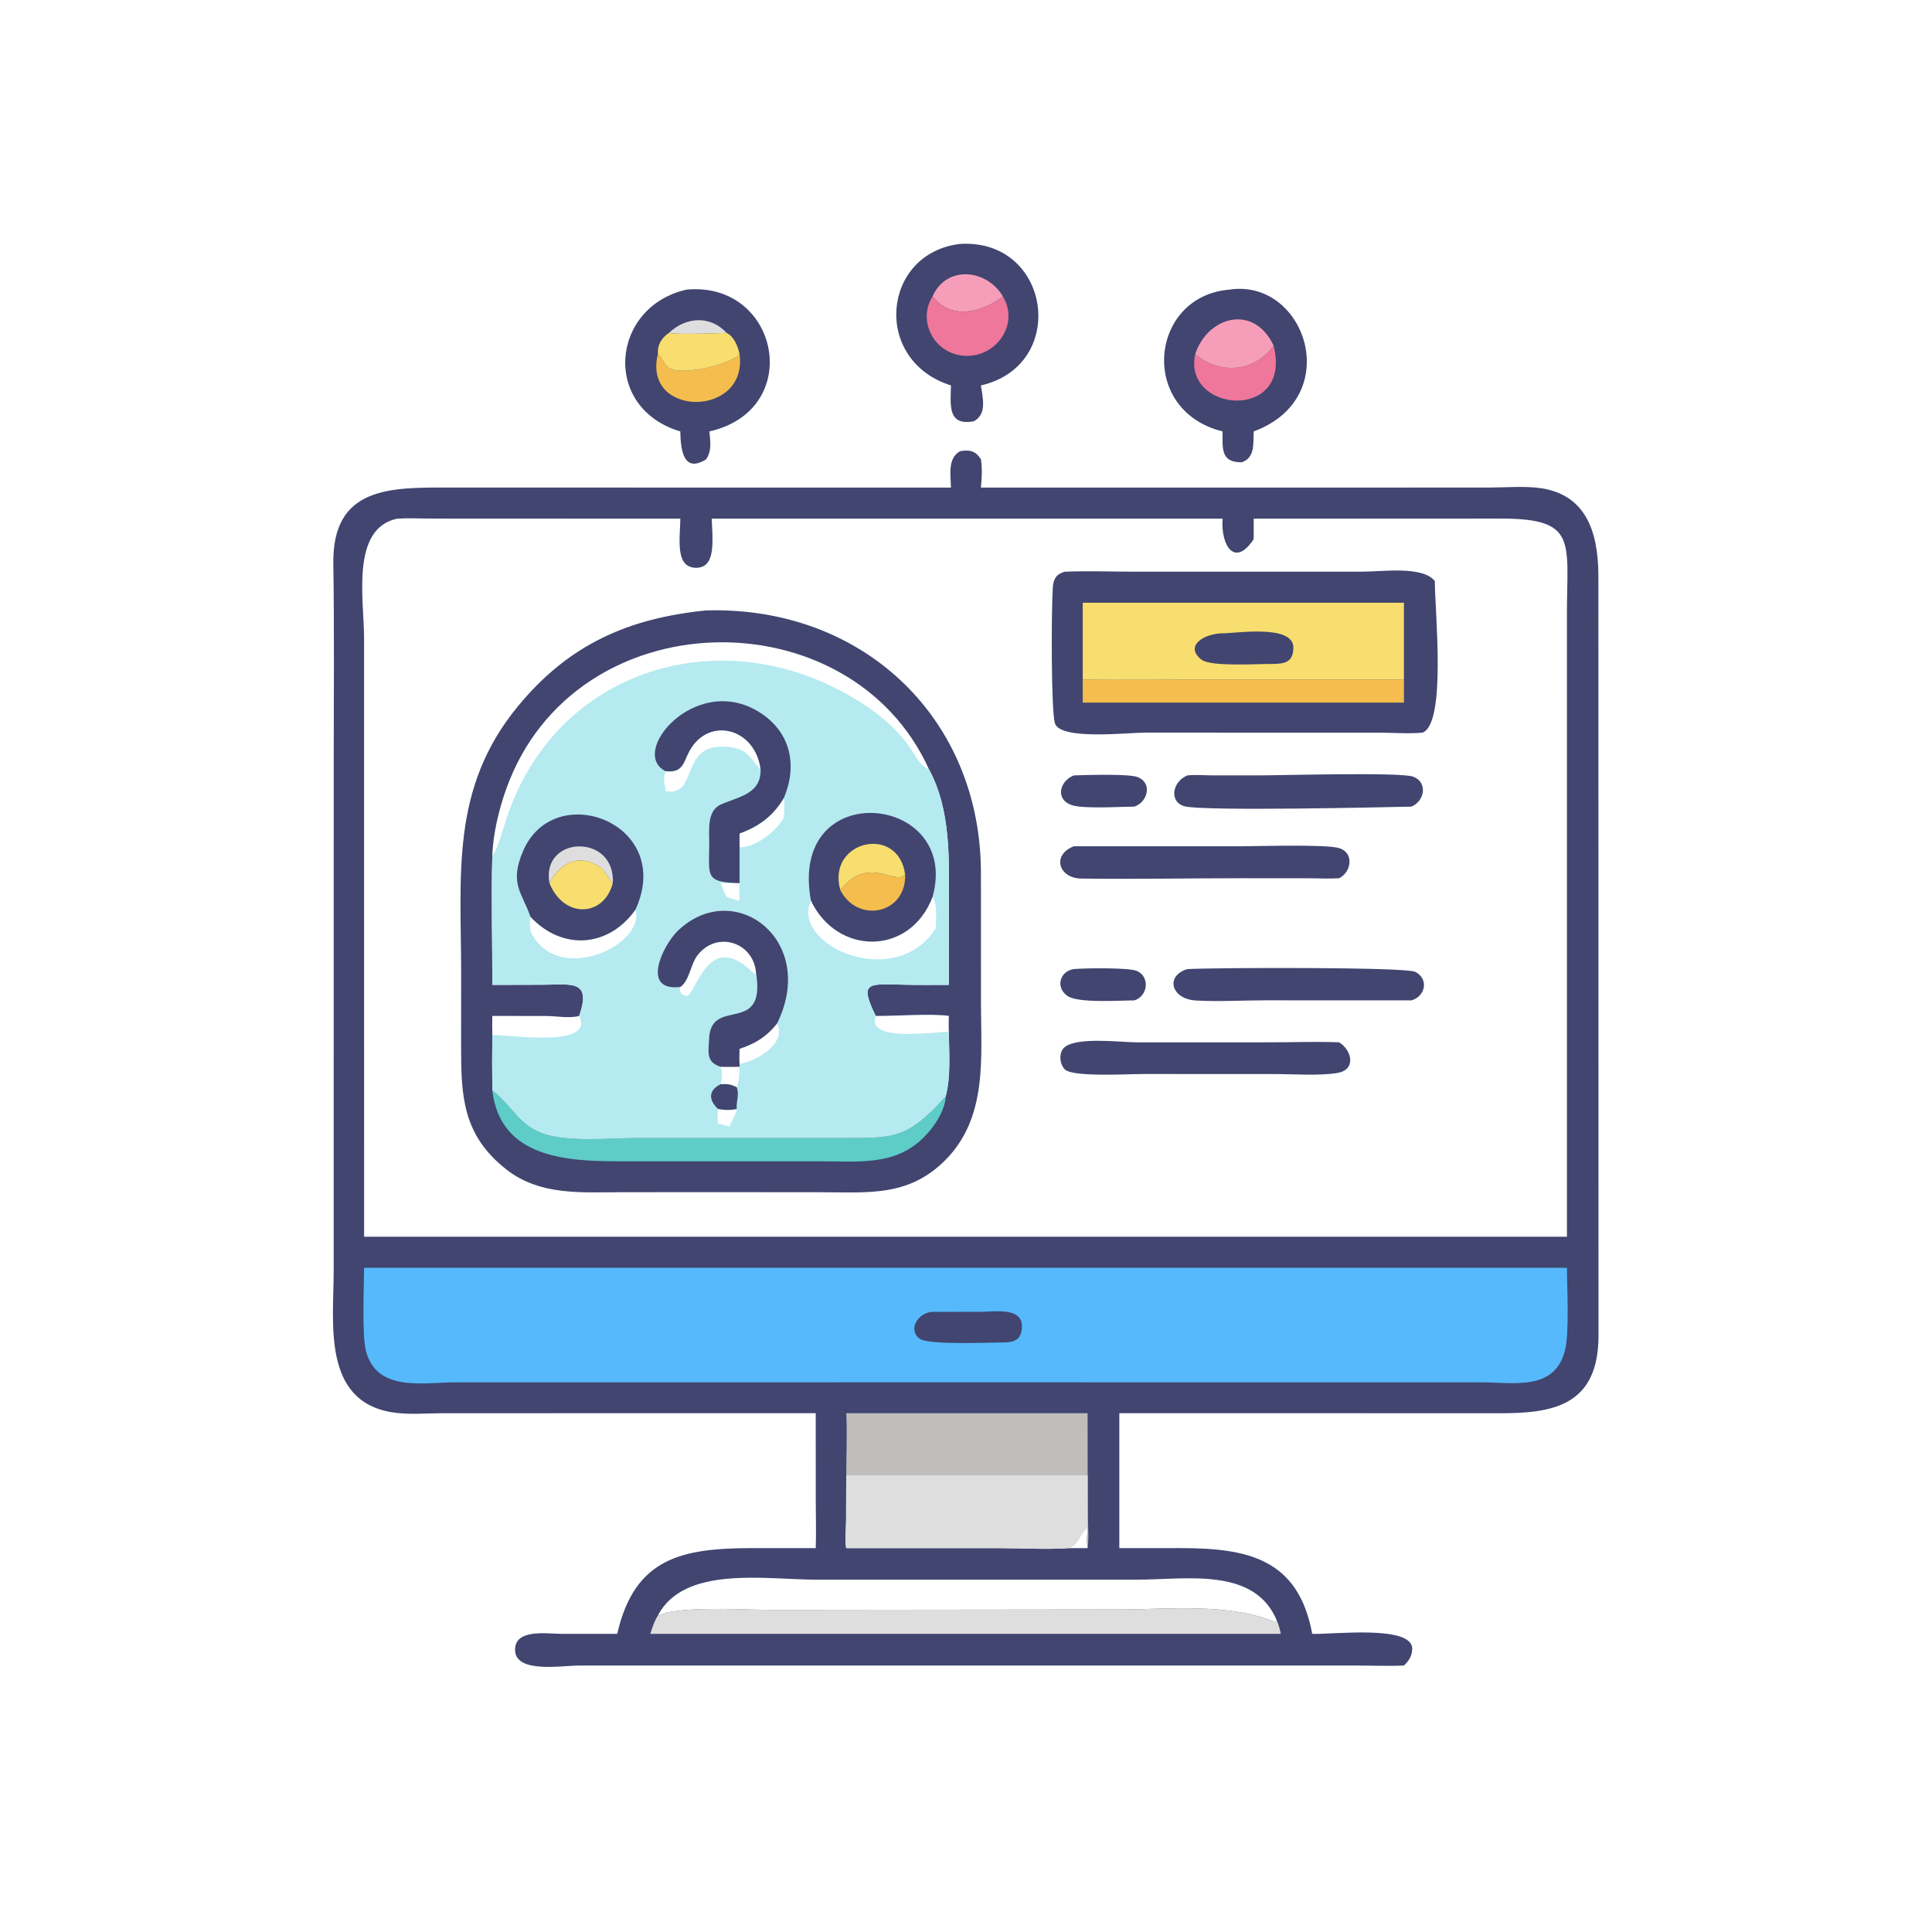
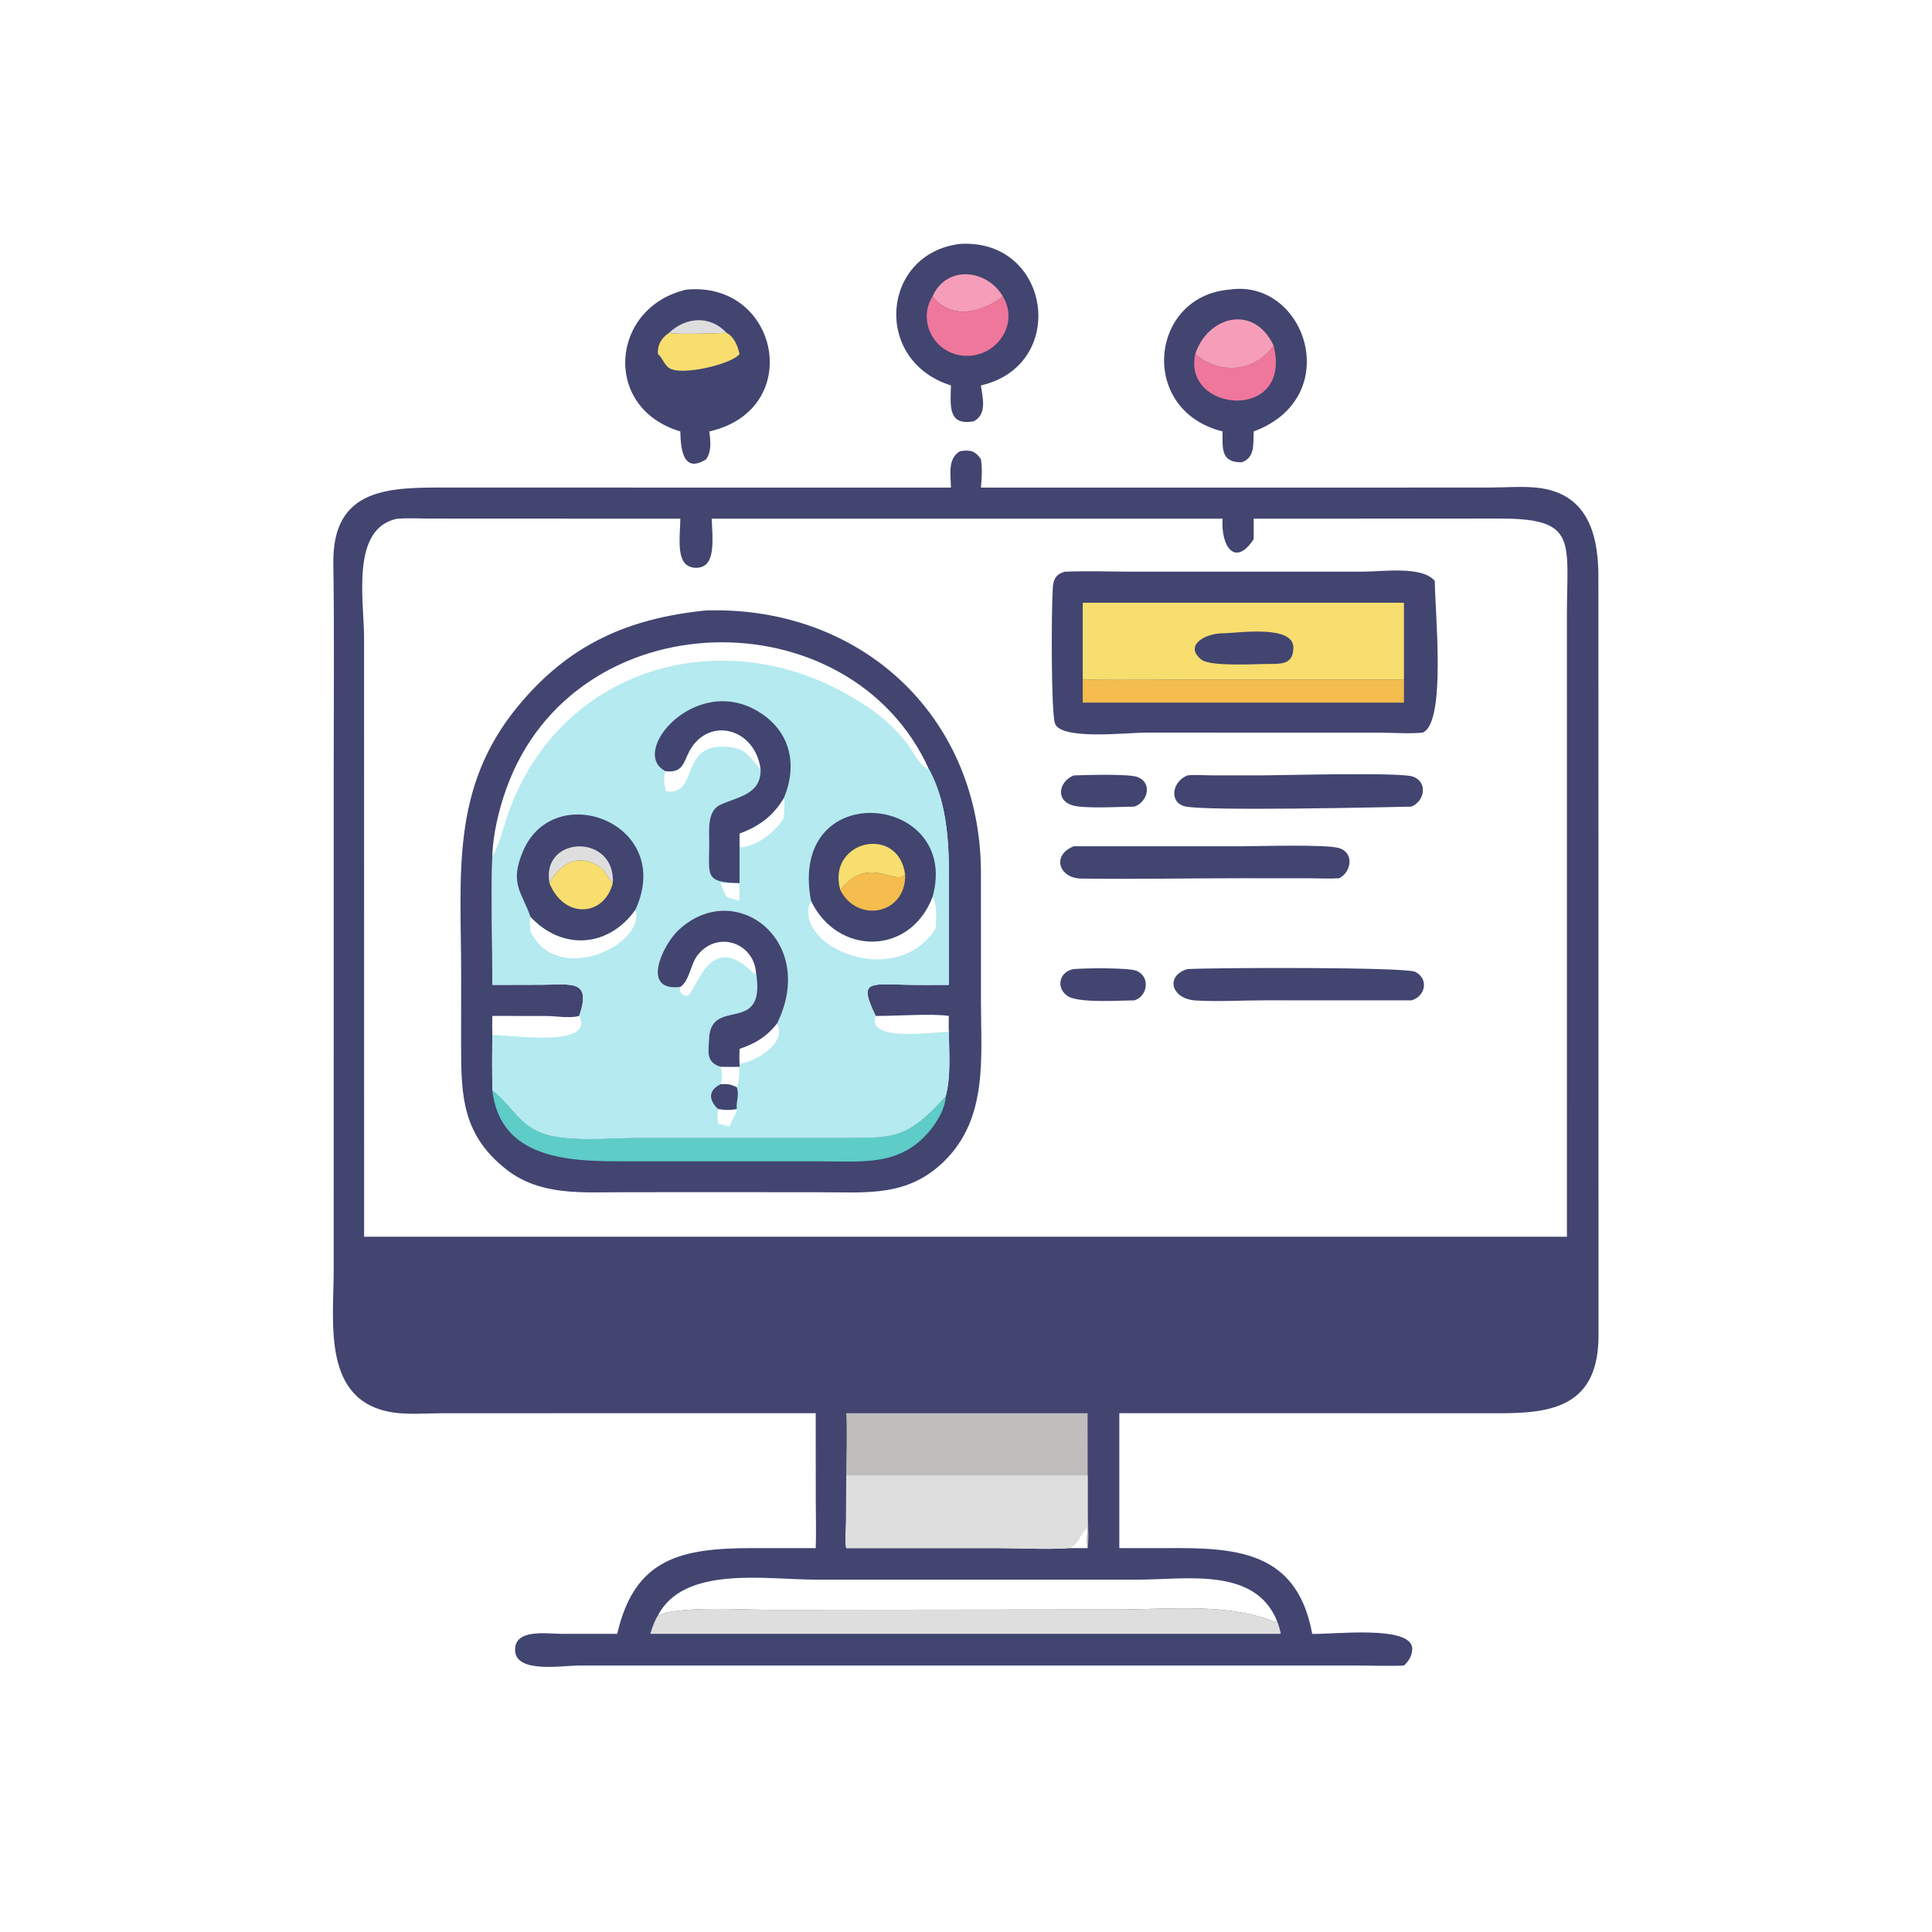
<svg xmlns="http://www.w3.org/2000/svg" width="1024" height="1024">
  <path fill="#414570" transform="scale(2 2)" d="M325.787 76.753C345.984 73.697 356.616 105.304 332.243 114.333C332.07 117.5 332.683 121.296 329.065 122.514C323.473 122.565 323.991 118.845 323.991 114.333C301.601 108.775 304.595 78.509 325.787 76.753Z" />
  <path fill="#EF779B" transform="scale(2 2)" d="M337.515 91.588C342.645 111.898 313.29 109.382 316.753 93.812C323.186 99.326 332.355 98.701 337.515 91.588Z" />
  <path fill="#F69EB9" transform="scale(2 2)" d="M316.753 93.812C320.165 83.629 332.409 80.594 337.515 91.588C332.355 98.701 323.186 99.326 316.753 93.812Z" />
  <path fill="#414570" transform="scale(2 2)" d="M254.415 64.643C278.48 63.157 283.303 96.776 259.954 102.142C260.408 105.484 261.643 109.72 258.075 111.64C251.016 112.949 251.925 107.284 252.011 102.142C231.053 95.546 233.669 67.099 254.415 64.643Z" />
  <path fill="#F69EB9" transform="scale(2 2)" d="M247.137 78.553C250.866 70.106 261.623 71.385 265.772 78.553C260.148 82.883 252.103 84.867 247.137 78.553Z" />
  <path fill="#EF779B" transform="scale(2 2)" d="M265.772 78.553C270.707 86.786 262.552 96.357 253.415 93.931C246.682 92.144 243.47 84.368 247.137 78.553C252.103 84.867 260.148 82.883 265.772 78.553Z" />
  <path fill="#414570" transform="scale(2 2)" d="M181.907 76.753C206.482 74.44 213.381 108.568 187.999 114.333C188.245 117 188.67 119.316 187.17 121.7C180.922 125.647 180.38 118.794 180.288 114.333C159.395 108.101 161.806 81.348 181.907 76.753Z" />
  <path fill="#DFDEDE" transform="scale(2 2)" d="M177.279 88.223C181.741 83.973 188.192 83.489 192.571 88.223C189.411 88.362 178.792 88.682 177.279 88.223Z" />
-   <path fill="#F4BD4E" transform="scale(2 2)" d="M195.985 93.812C198.329 110.763 170.145 110.751 174.346 93.812C175.568 94.84 175.945 96.529 177.247 97.477C180.443 99.803 194.208 96.415 195.985 93.812Z" />
  <path fill="#F7DE6E" transform="scale(2 2)" d="M192.571 88.223C194.541 89.198 195.538 91.751 195.985 93.812C194.208 96.415 180.443 99.803 177.247 97.477C175.945 96.529 175.568 94.84 174.346 93.812C174.207 91.371 175.236 89.614 177.279 88.223C178.792 88.682 189.411 88.362 192.571 88.223Z" />
  <path fill="#414570" transform="scale(2 2)" d="M254.415 119.571C257.024 119.167 258.422 119.396 259.954 121.7C260.351 124.267 260.175 126.635 259.954 129.214L394.666 129.207C399.013 129.205 404.508 128.725 408.748 129.434C421.656 131.59 423.711 143.253 423.589 153.809L423.625 353.886C423.624 372.582 411.502 374.551 397.402 374.525L296.631 374.505L296.631 410.275L312.692 410.261C330.404 410.261 344.065 412.905 347.75 432.994C353.035 433.202 374.56 430.503 374.255 437.08C374.171 438.894 373.351 440.168 372.059 441.381C367.912 441.571 363.685 441.386 359.527 441.385L256.188 441.381L153.414 441.384C148.928 441.383 136.796 443.502 136.507 437.441C136.225 431.509 145.022 432.987 148.717 432.984L163.57 432.994C168.18 412.845 180.628 410.269 199.447 410.265L216.175 410.275C216.331 406.179 216.192 402.028 216.189 397.926L216.175 374.505L116.958 374.523C112.724 374.55 108.133 374.947 103.953 374.28C85.295 371.301 88.426 350.488 88.431 336.755L88.437 203.187C88.436 185.262 88.613 167.321 88.336 149.399C88.019 128.808 103.67 129.201 118.924 129.205L252.011 129.214C251.96 125.926 251.053 121.492 254.415 119.571ZM332.243 137.454L332.243 142.872C327.284 150.451 323.502 144.716 323.991 137.454L188.632 137.454C188.643 140.66 189.579 147.189 187.185 149.491C185.699 150.92 182.735 150.792 181.421 149.182C179.363 146.66 180.318 140.621 180.288 137.454L113.776 137.426C110.959 137.416 108.056 137.261 105.25 137.454C92.859 140.048 96.477 159.114 96.482 169.008L96.492 327.746L415.255 327.746L415.255 314.375L415.25 162.755C415.271 143.287 418.134 137.363 397.338 137.424L332.243 137.454ZM174.346 428.131C175.316 428.02 176.1 427.425 177.045 427.261C186.082 425.697 196.868 426.702 206.046 426.632L296.497 426.531C309.743 426.526 325.456 424.696 338.009 429.901L338.416 429.56C332.543 415.16 314.3 418.627 301.393 418.624L216.194 418.622C203.084 418.624 181.268 414.771 174.346 428.131ZM224.26 391.013L224.222 403.264C224.197 405.44 223.835 408.191 224.26 410.275L230.137 410.275L264.818 410.273C270.866 410.278 277.175 410.666 283.197 410.275L288.226 410.275C287.935 408.498 288.133 406.665 288.226 404.877L288.226 391.013L224.26 391.013Z" />
  <path fill="#DFDEDE" transform="scale(2 2)" d="M174.346 428.131C175.316 428.02 176.1 427.425 177.045 427.261C186.082 425.697 196.868 426.702 206.046 426.632L296.497 426.531C309.743 426.526 325.456 424.696 338.009 429.901L338.416 429.56C338.907 430.699 339.177 431.789 339.428 432.994L172.344 432.994C172.845 431.329 173.413 429.608 174.346 428.131Z" />
  <path fill="#BFBEBD" transform="scale(2 2)" d="M224.26 374.505L288.226 374.505L288.244 400.042C288.247 403.284 288.667 407.095 288.226 410.275C287.935 408.498 288.133 406.665 288.226 404.877L288.226 391.013L224.26 391.013C224.275 385.546 224.541 379.958 224.26 374.505Z" />
  <path fill="#DFDEDE" transform="scale(2 2)" d="M224.26 391.013L288.226 391.013L288.226 404.877C288.133 406.665 287.935 408.498 288.226 410.275L283.197 410.275C277.175 410.666 270.866 410.278 264.818 410.273L230.137 410.275L224.26 410.275C223.835 408.191 224.197 405.44 224.222 403.264L224.26 391.013ZM288.226 404.877C286.011 406.595 286.053 409.469 283.197 410.275L288.226 410.275C287.935 408.498 288.133 406.665 288.226 404.877Z" />
-   <path fill="#56B9FB" transform="scale(2 2)" d="M249.372 335.974L415.255 335.974C415.272 341.49 415.936 353.215 414.729 357.919C411.97 368.669 401.179 366.347 392.776 366.337L262.938 366.323L120.844 366.332C112.313 366.332 99.888 369.041 97.001 358.081C95.862 353.756 96.478 341.211 96.492 335.974L249.372 335.974Z" />
  <path fill="#414570" transform="scale(2 2)" d="M247.137 347.656L260.05 347.638C263.233 347.638 270.682 346.381 270.811 351.261C270.892 354.361 269.53 355.654 266.562 355.74C262.956 355.739 246.058 356.529 243.717 354.777C240.539 352.399 243.184 347.851 247.137 347.656Z" />
  <path fill="#414570" transform="scale(2 2)" d="M284.56 205.497C287.747 205.381 299.093 205.029 301.436 205.919C305.526 207.473 304.144 212.583 300.604 213.763C296.768 213.782 287.218 214.395 284.119 213.39C279.514 211.896 280.815 206.96 284.56 205.497Z" />
  <path fill="#414570" transform="scale(2 2)" d="M284.56 256.817C287.405 256.549 299.082 256.408 301.189 257.275C304.907 258.805 304.165 264.063 300.604 265.114C296.815 265.119 285.764 265.903 282.918 263.955C279.639 261.71 280.841 257.381 284.56 256.817Z" />
  <path fill="#414570" transform="scale(2 2)" d="M314.654 256.817C322.82 256.408 372.468 256.258 375.038 257.547C378.778 259.423 377.704 264.116 374.035 265.114L335.167 265.098C329.142 265.098 322.912 265.49 316.909 265.141C310.425 264.765 308.673 258.671 314.654 256.817Z" />
  <path fill="#414570" transform="scale(2 2)" d="M314.654 205.497C316.791 205.26 319.117 205.473 321.277 205.482L333.607 205.489C339.461 205.489 371.312 204.572 374.555 205.837C378.486 207.372 377.479 212.396 374.035 213.763C367.272 213.916 318.967 215.017 313.958 213.68C309.751 212.556 310.62 207.156 314.654 205.497Z" />
-   <path fill="#414570" transform="scale(2 2)" d="M336.189 276.227C342.404 276.239 348.691 275.976 354.894 276.227C358.293 278.355 359.511 283.547 354.307 284.367C349.377 285.144 342.522 284.626 337.397 284.627L302.955 284.623C299.302 284.611 284.595 285.486 282.288 283.48C280.831 282.213 280.507 279.082 281.948 277.691C285.106 274.643 297.122 276.237 301.302 276.236L336.189 276.227Z" />
  <path fill="#414570" transform="scale(2 2)" d="M284.56 224.276L329.241 224.264C333.608 224.265 351.492 223.7 354.914 224.763C358.93 226.01 358.135 231.142 354.894 232.74C352.145 232.927 349.294 232.75 346.531 232.748L329.237 232.741C315 232.738 300.711 233.02 286.481 232.826C280.691 232.747 278.556 226.641 284.56 224.276Z" />
  <path fill="#414570" transform="scale(2 2)" d="M282.202 151.508C288.198 151.259 294.311 151.497 300.318 151.5L361.279 151.492C366.563 151.487 376.954 149.921 380.246 153.984C380.233 161.851 383.372 191.619 377.011 194.151C373.408 194.5 369.468 194.177 365.827 194.167L303.388 194.153C298.798 194.157 280.98 196.213 279.563 191.686C278.55 188.452 278.589 162.193 279.01 155.651C279.155 153.401 279.955 152.105 282.202 151.508Z" />
  <path fill="#F4BD4E" transform="scale(2 2)" d="M286.936 180.083C297.63 180.282 308.362 180.082 319.06 180.083L372.059 180.083L372.059 186.204L286.936 186.204L286.936 180.083Z" />
  <path fill="#F7DE6E" transform="scale(2 2)" d="M286.936 159.735L372.059 159.735L372.059 180.083L319.06 180.083C308.362 180.082 297.63 180.282 286.936 180.083L286.936 159.735Z" />
  <path fill="#414570" transform="scale(2 2)" d="M323.991 167.831C327.619 167.849 342.804 165.369 342.757 171.662C342.725 176.038 339.696 175.949 336.189 175.957C332.733 175.949 320.772 176.704 318.386 174.809C313.758 171.134 319.138 167.901 323.991 167.831Z" />
  <path fill="#414570" transform="scale(2 2)" d="M187.17 161.764L189.245 161.737C229.501 161.572 259.842 190.759 259.957 231.163L259.963 265.645C259.976 280.334 261.798 296.224 250.398 307.561C240.648 317.256 229.917 315.965 217.365 315.957L195.985 315.939L165.099 315.947C154.44 315.947 143.219 316.983 134.232 309.948C122.554 300.807 122.195 290.441 122.197 277.273L122.208 257.843C122.202 231.799 119.339 208.961 137.192 187.243C150.688 170.826 166.375 163.854 187.17 161.764ZM130.469 226.828C130.144 238.192 130.5 249.629 130.469 261.003L143.641 260.971C151.246 260.963 156.907 259.446 153.49 269.228C157.756 277.746 135.448 274.284 130.469 274.27C130.408 279.156 130.41 284.051 130.469 288.937C135.806 292.926 137.603 298.482 144.603 300.595C151.359 302.635 161.886 301.542 168.958 301.542L223.142 301.545C237.042 301.553 240.347 301.855 250.626 290.521C252.035 285.079 251.495 279.031 251.456 273.444C246.995 273.457 229.534 276.261 232.073 269.228C227.598 260.035 230.021 260.719 239.985 260.967C243.803 261.062 247.636 261.005 251.456 261.003L251.469 240.379C251.473 228.195 252.176 214.89 246.157 203.809C243.712 203.208 242.009 199.075 240.477 197.149C236.074 191.61 231.839 188.306 225.729 184.708C191.038 164.274 147.683 177.061 134.351 216.515C133.533 218.936 131.964 225.029 130.469 226.828ZM130.469 226.828C131.964 225.029 133.533 218.936 134.351 216.515C147.683 177.061 191.038 164.274 225.729 184.708C231.839 188.306 236.074 191.61 240.477 197.149C242.009 199.075 243.712 203.208 246.157 203.809C225.289 157.725 152.245 158.663 134.173 209.031C132.245 214.403 130.627 221.062 130.469 226.828ZM153.49 269.228C151.011 269.933 147.505 269.277 144.88 269.251L130.469 269.228C130.449 270.908 130.409 272.59 130.469 274.27C135.448 274.284 157.756 277.746 153.49 269.228ZM232.073 269.228C229.534 276.261 246.995 273.457 251.456 273.444C251.364 272.057 251.443 270.621 251.456 269.228C247.031 268.537 237.061 269.292 232.073 269.228Z" />
  <path fill="#5ECCC7" transform="scale(2 2)" d="M130.469 288.937C135.806 292.926 137.603 298.482 144.603 300.595C151.359 302.635 161.886 301.542 168.958 301.542L223.142 301.545C237.042 301.553 240.347 301.855 250.626 290.521C250.509 293.575 248.624 296.866 246.766 299.215C238.892 309.168 228.756 307.768 217.505 307.766L164.105 307.755C150.519 307.748 132.527 307.008 130.469 288.937Z" />
  <path fill="#B4EAF0" transform="scale(2 2)" d="M130.469 226.828C131.964 225.029 133.533 218.936 134.351 216.515C147.683 177.061 191.038 164.274 225.729 184.708C231.839 188.306 236.074 191.61 240.477 197.149C242.009 199.075 243.712 203.208 246.157 203.809C252.176 214.89 251.473 228.195 251.469 240.379L251.456 261.003C247.636 261.005 243.803 261.062 239.985 260.967C230.021 260.719 227.598 260.035 232.073 269.228C229.534 276.261 246.995 273.457 251.456 273.444C251.495 279.031 252.035 285.079 250.626 290.521C240.347 301.855 237.042 301.553 223.142 301.545L168.958 301.542C161.886 301.542 151.359 302.635 144.603 300.595C137.603 298.482 135.806 292.926 130.469 288.937C130.41 284.051 130.408 279.156 130.469 274.27C135.448 274.284 157.756 277.746 153.49 269.228C156.907 259.446 151.246 260.963 143.641 260.971L130.469 261.003C130.5 249.629 130.144 238.192 130.469 226.828ZM180.288 261.558C179.948 262.99 180.612 263.764 182.132 263.921C184.775 262.694 187.878 246.064 199.818 257.999L200.004 258.187L200.361 257.798C203.056 274.609 188.395 263.944 187.916 275.251C187.771 278.662 186.97 281.495 190.981 282.719C192.648 282.733 194.318 282.768 195.985 282.719L195.985 281.929C195.905 280.608 195.965 279.274 195.985 277.95C200.15 276.597 203.196 274.693 205.928 271.258C216.864 249.084 194.546 232.454 179.691 246.601C175.663 250.438 169.667 262.821 180.288 261.558ZM247.137 237.693C241.098 253.447 221.786 253.181 214.911 238.676C209.478 250.479 237.31 262.864 247.958 246.032C248.04 243.816 248.49 239.62 247.137 237.693ZM168.404 241.064C161.358 251.045 149.073 252.043 140.593 242.975C140.212 244.19 140.478 245.57 140.593 246.817C147.571 261.553 171.195 250.437 168.404 241.064ZM176.434 204.391C175.588 205.997 176.154 207.955 176.434 209.659C184.994 211.245 180.2 197.601 191.566 197.871C198.1 198.026 198.221 200.478 201.561 203.809C200.186 193.453 188.94 190.011 183.441 197.84C180.977 201.348 181.653 204.898 176.434 204.391ZM207.724 211.485C204.866 216.268 201.199 218.973 195.985 220.891L195.985 224.276L196.387 224.566C200.738 224.235 205.615 220.353 207.724 216.708C207.809 215.007 208.029 213.162 207.724 211.485ZM205.928 271.258C203.196 274.693 200.15 276.597 195.985 277.95C195.965 279.274 195.905 280.608 195.985 281.929C200.578 281.269 208.609 276.36 205.928 271.258ZM190.981 282.719C191.396 284.503 191.51 285.517 190.981 287.323C192.705 287.219 193.731 287.331 195.254 288.146C195.957 286.653 195.863 284.371 195.985 282.719C194.318 282.768 192.648 282.733 190.981 282.719ZM190.273 293.887C190.094 295.152 190.15 296.493 190.273 297.757L193.326 298.579C193.867 296.968 194.973 295.568 195.254 293.887C193.513 294.255 192.016 294.201 190.273 293.887ZM190.981 234.037C191.418 235.342 191.899 236.489 192.571 237.693C193.616 238.014 194.912 238.594 195.985 238.676C195.968 237.158 195.845 235.545 195.985 234.037L190.981 234.037Z" />
  <path fill="#414570" transform="scale(2 2)" d="M190.981 287.323C192.705 287.219 193.731 287.331 195.254 288.146C196.003 290.326 195.02 291.858 195.254 293.887C193.513 294.255 192.016 294.201 190.273 293.887C187.685 291.402 187.75 288.914 190.981 287.323Z" />
  <path fill="#414570" transform="scale(2 2)" d="M176.434 204.391C166.462 199.534 184.149 178.455 200.897 188.528C209.466 193.681 211.467 202.629 207.724 211.485C204.866 216.268 201.199 218.973 195.985 220.891L195.985 224.276L195.985 234.037C186.715 233.836 187.916 232.167 187.962 223.475C187.981 220.053 187.271 214.918 190.995 213.224C195.585 211.136 201.785 210.524 201.561 203.809C200.186 193.453 188.94 190.011 183.441 197.84C180.977 201.348 181.653 204.898 176.434 204.391Z" />
  <path fill="#414570" transform="scale(2 2)" d="M180.288 261.558C169.667 262.821 175.663 250.438 179.691 246.601C194.546 232.454 216.864 249.084 205.928 271.258C203.196 274.693 200.15 276.597 195.985 277.95C195.965 279.274 195.905 280.608 195.985 281.929L195.985 282.719C194.318 282.768 192.648 282.733 190.981 282.719C186.97 281.495 187.771 278.662 187.916 275.251C188.395 263.944 203.056 274.609 200.361 257.798L200.004 258.187L199.818 257.999C187.878 246.064 184.775 262.694 182.132 263.921C180.612 263.764 179.948 262.99 180.288 261.558ZM180.288 261.558C179.948 262.99 180.612 263.764 182.132 263.921C184.775 262.694 187.878 246.064 199.818 257.999L200.004 258.187L200.361 257.798C199.726 249.764 190.094 246.518 184.891 253.099C182.968 255.531 182.75 259.925 180.288 261.558Z" />
  <path fill="#414570" transform="scale(2 2)" d="M140.593 242.975C138.29 236.374 134.888 234.143 138.674 225.425C147.015 206.214 178.875 218.221 168.404 241.064C161.358 251.045 149.073 252.043 140.593 242.975Z" />
  <path fill="#DFDEDE" transform="scale(2 2)" d="M145.609 234.037C143.314 221.357 163.159 220.755 162.401 234.037C160.471 232.163 160.957 230.732 157.913 229.107C152.699 226.322 148.036 229.262 145.609 234.037Z" />
  <path fill="#F7DE6E" transform="scale(2 2)" d="M145.609 234.037C148.036 229.262 152.699 226.322 157.913 229.107C160.957 230.732 160.471 232.163 162.401 234.037C160.047 243.063 149.422 243.52 145.609 234.037Z" />
  <path fill="#414570" transform="scale(2 2)" d="M214.911 238.676C208.747 205.521 254.772 210.237 247.137 237.693C241.098 253.447 221.786 253.181 214.911 238.676Z" />
  <path fill="#F7DE6E" transform="scale(2 2)" d="M222.701 235.906L222.662 235.759C219.078 222.767 238.139 218.355 239.88 231.824C236.924 234.707 230.066 226.447 222.701 235.906Z" />
  <path fill="#F4BD4E" transform="scale(2 2)" d="M222.701 235.906C230.066 226.447 236.924 234.707 239.88 231.824C240.108 242.262 227.313 244.82 222.701 235.906Z" />
</svg>